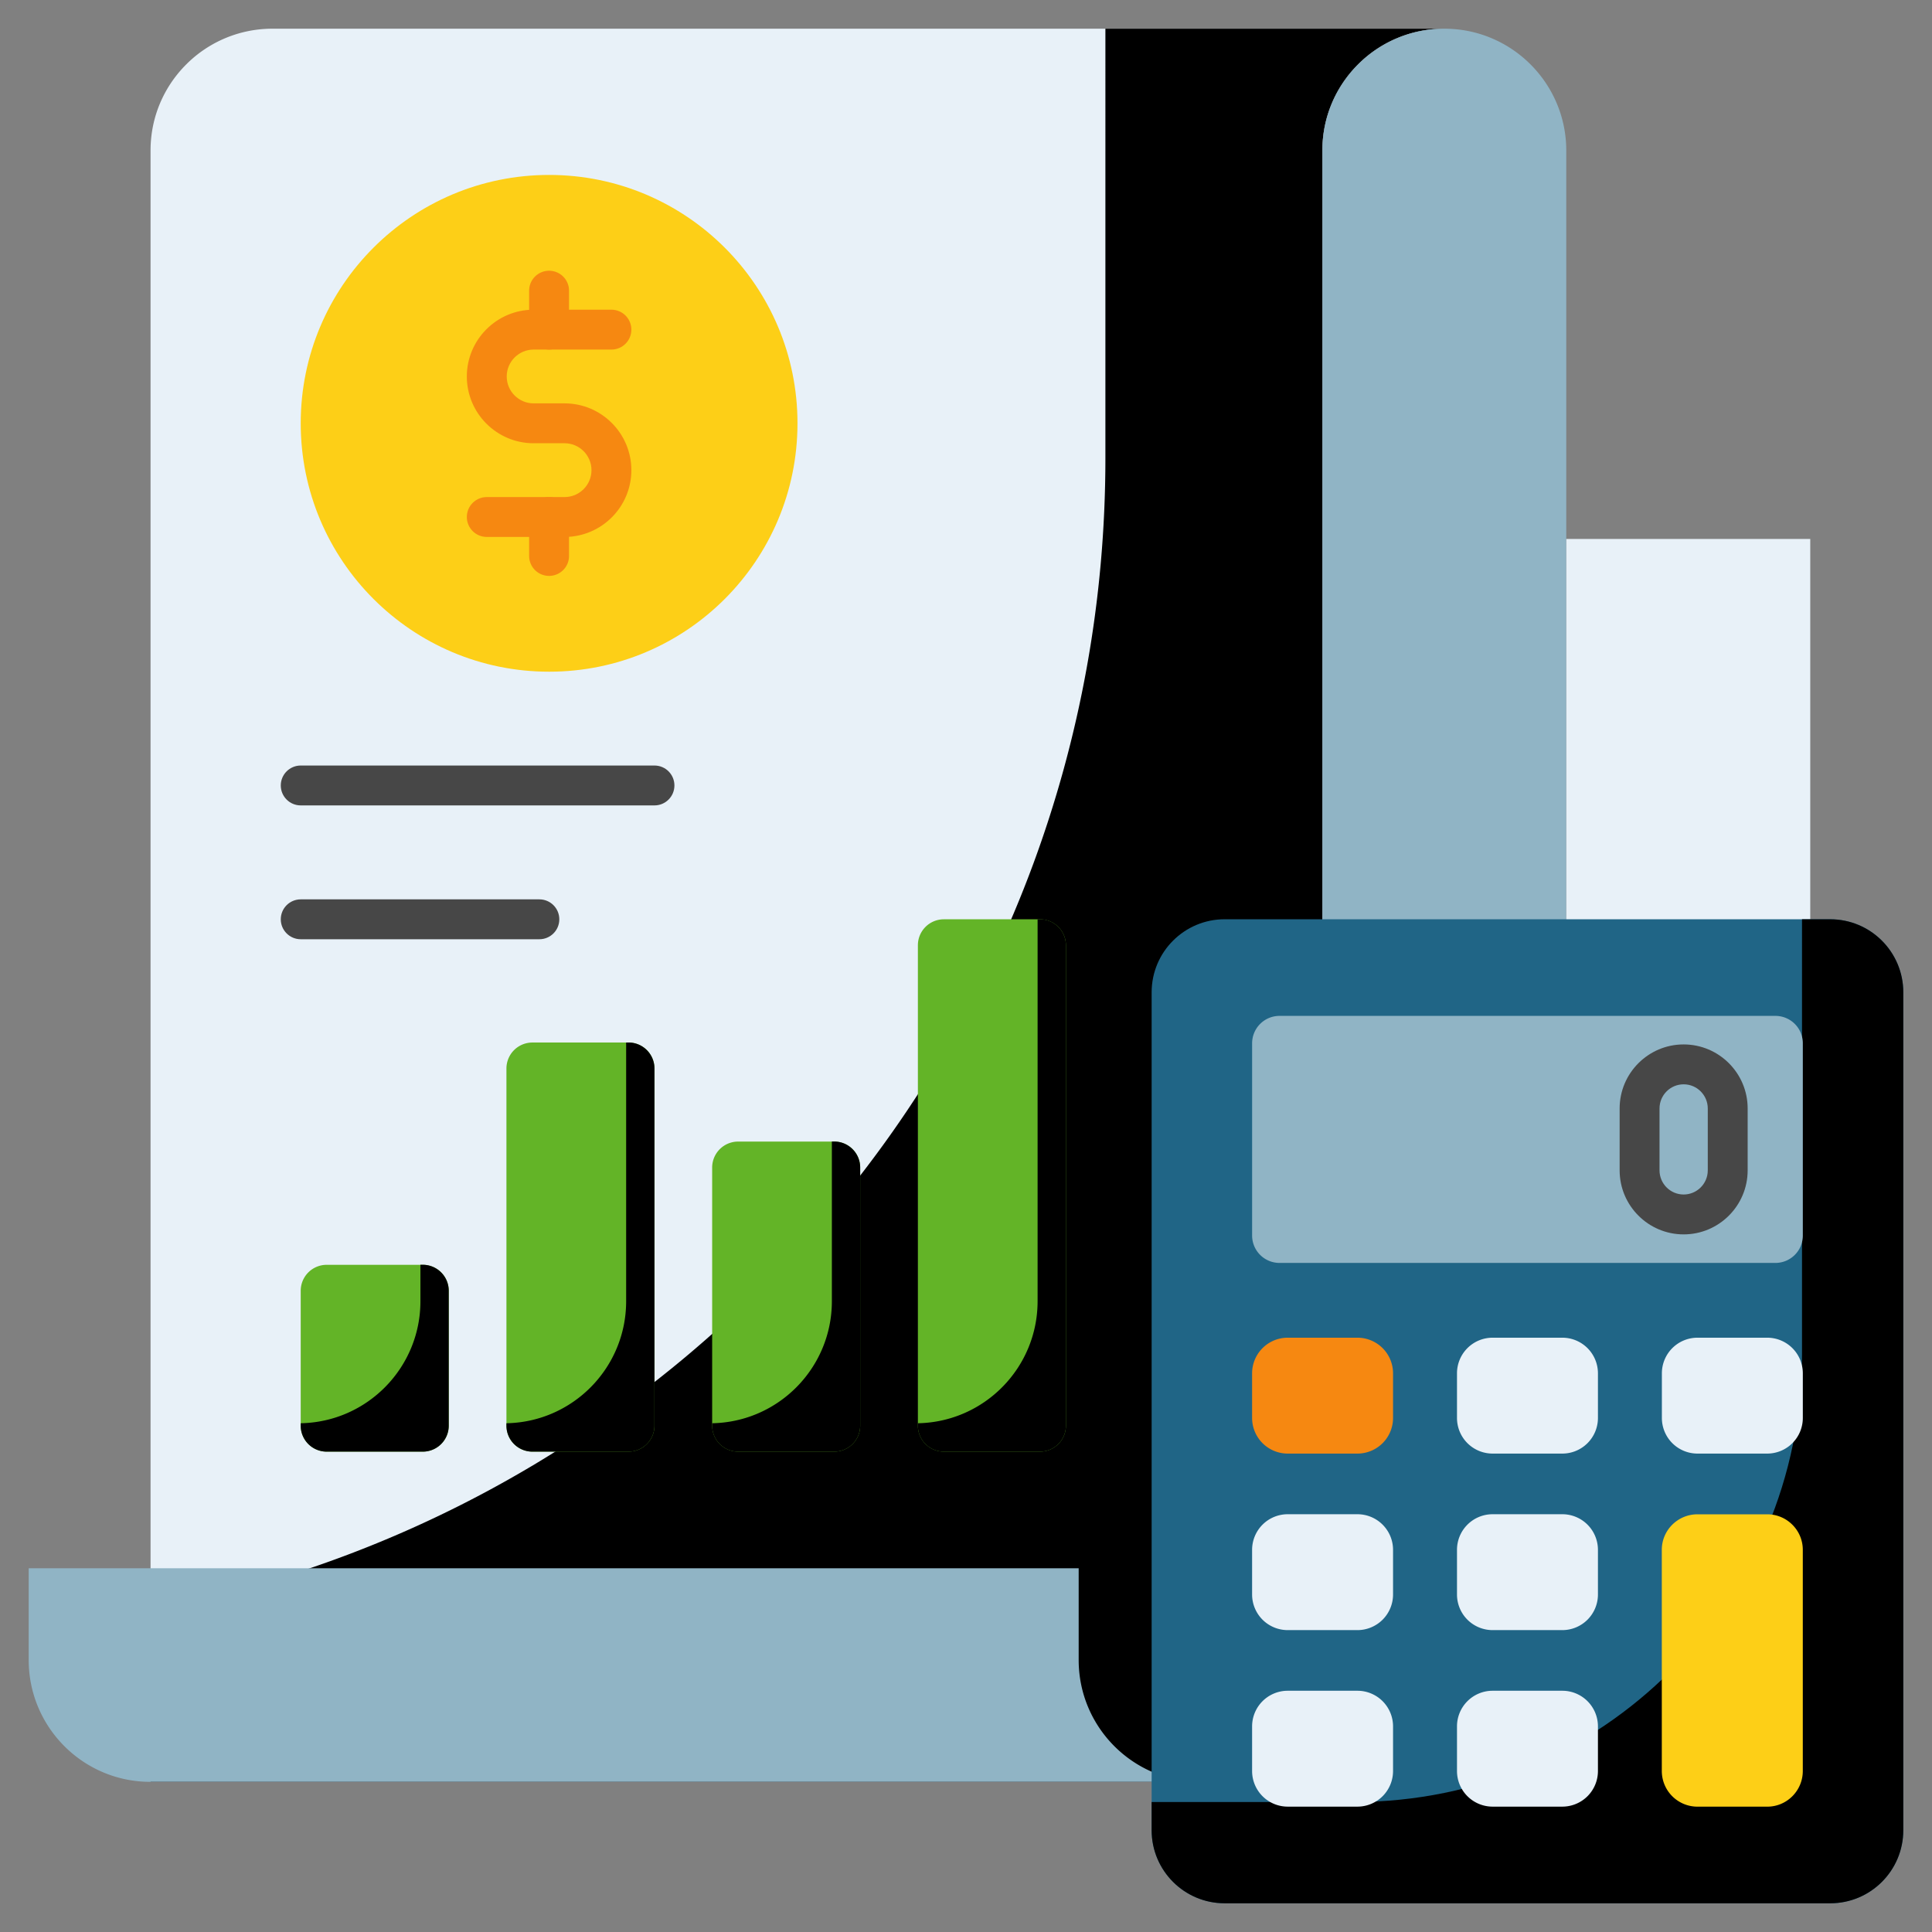
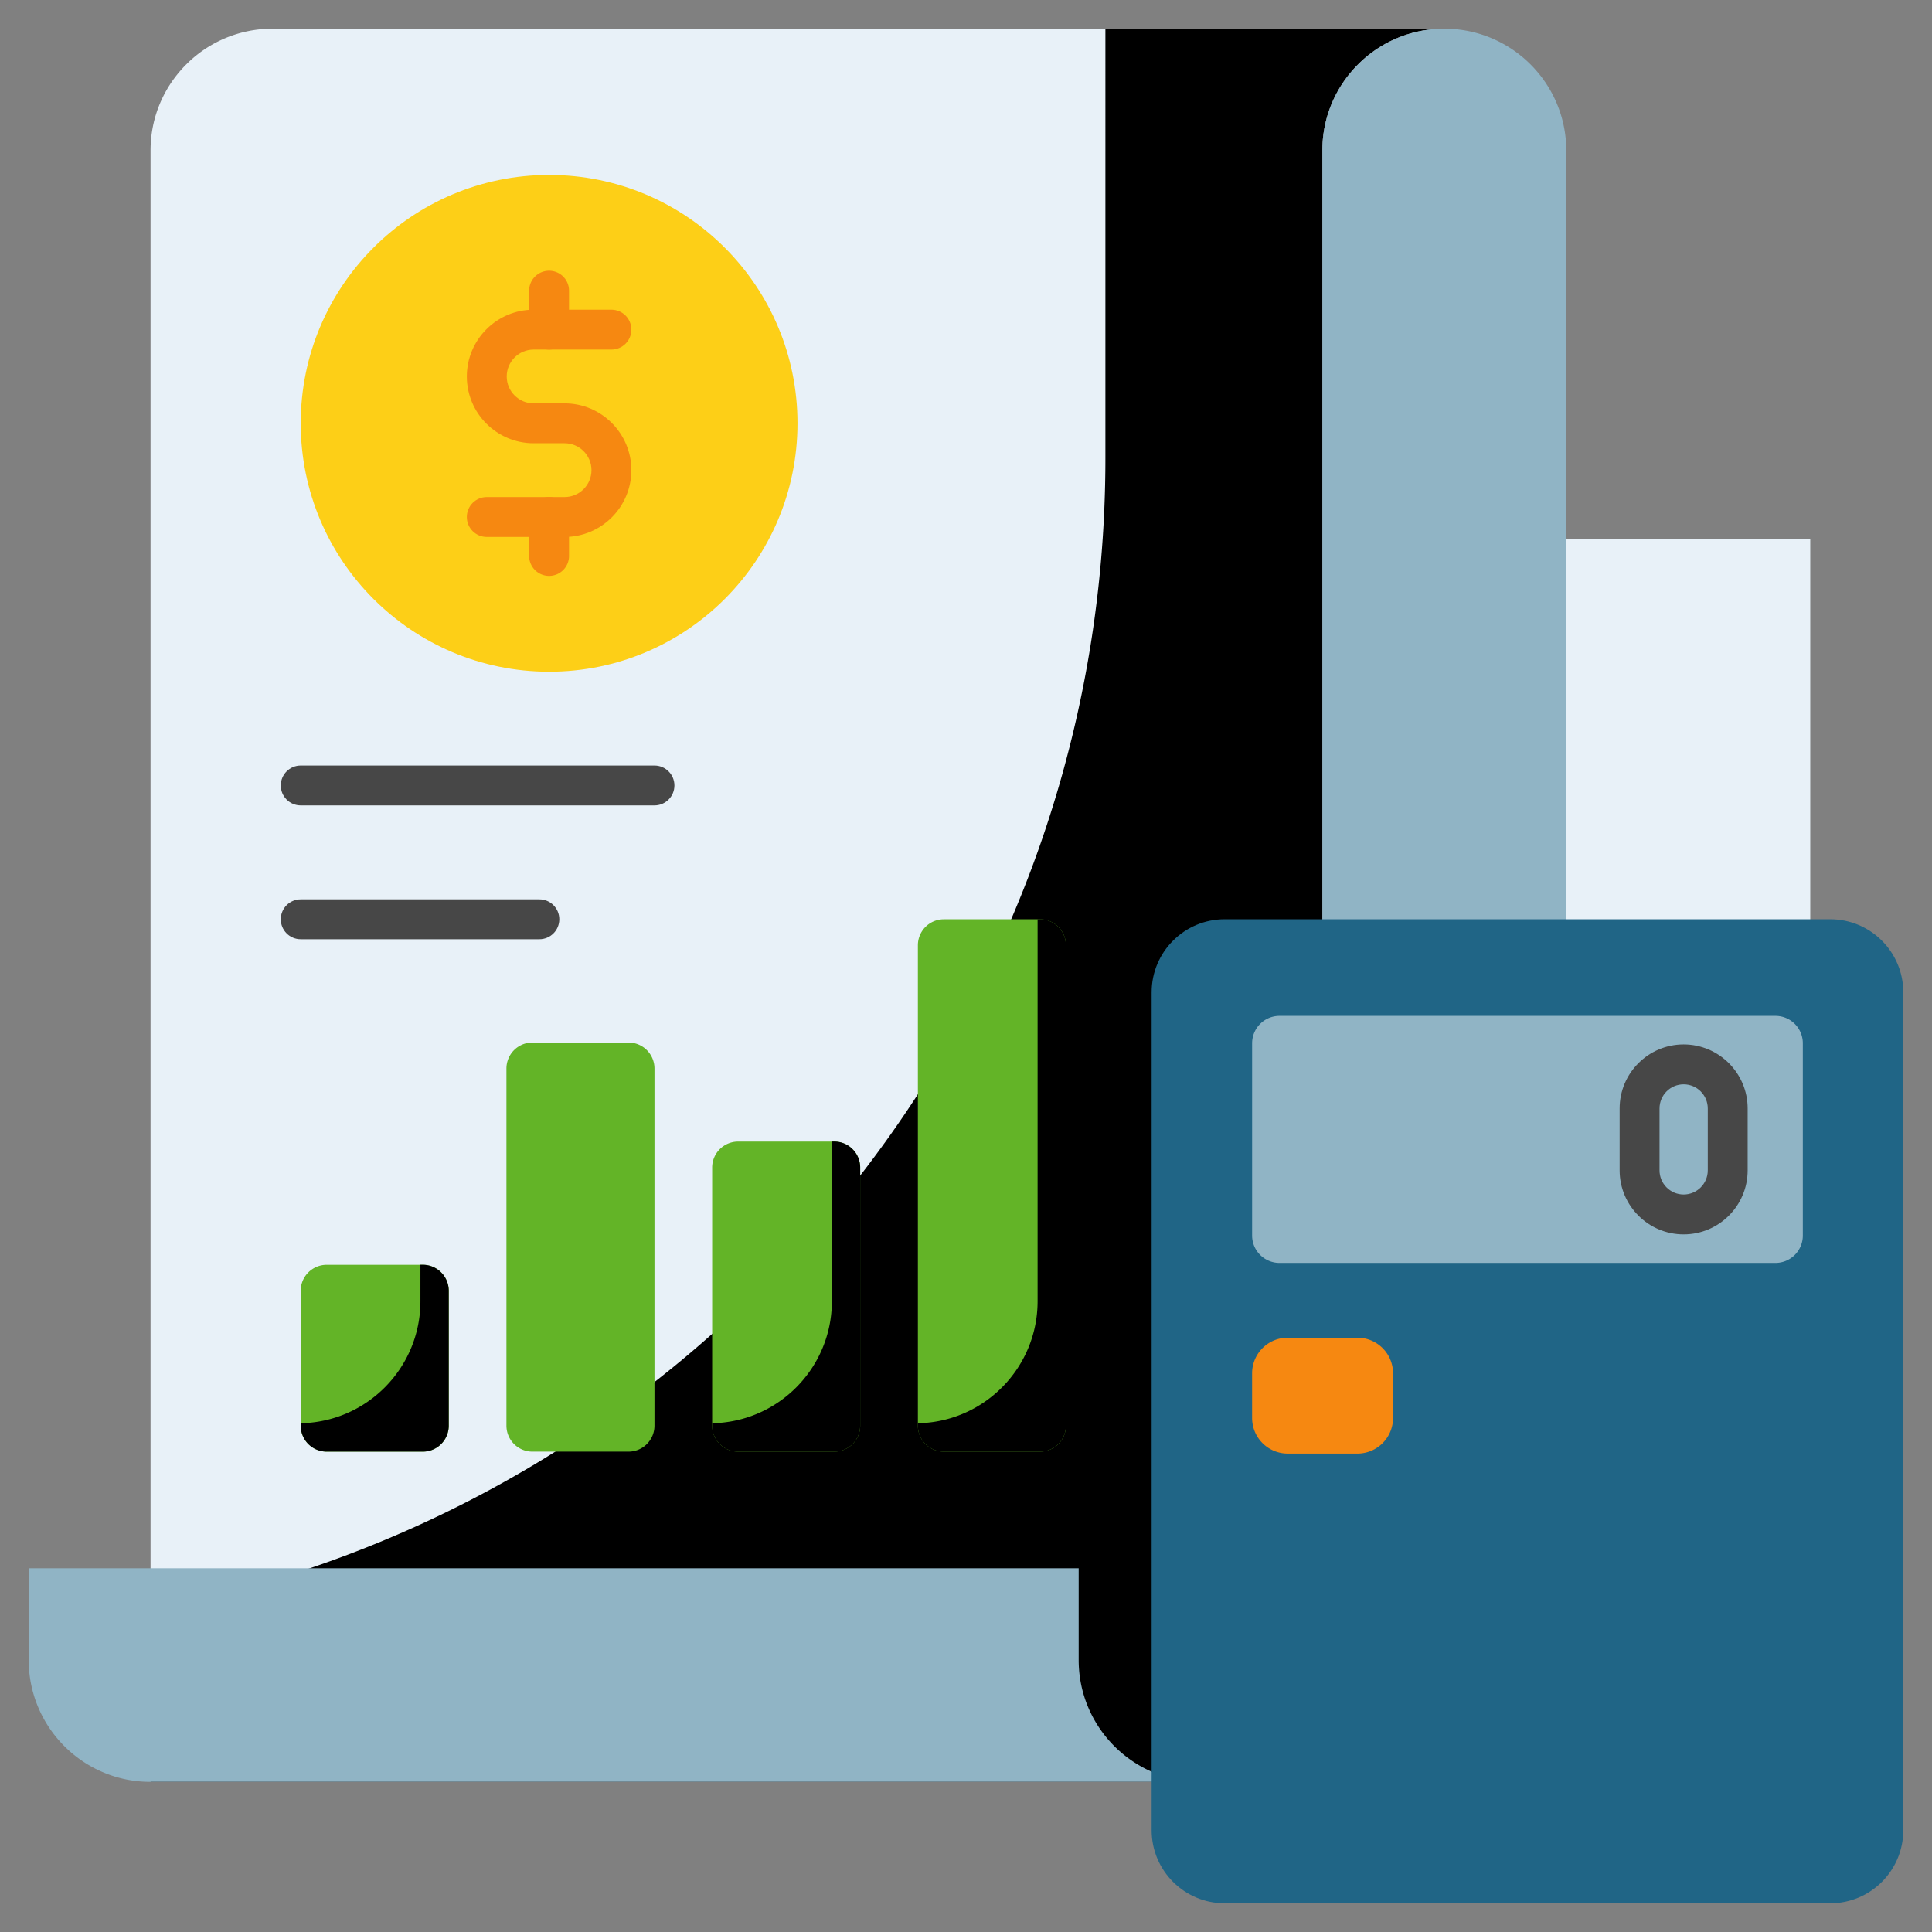
<svg xmlns="http://www.w3.org/2000/svg" version="1.1" width="512" height="512" x="0" y="0" viewBox="0 0 512 512" style="enable-background:new 0 0 512 512" xml:space="preserve" class="">
  <rect x="0" y="0" width="512" height="512" fill="#808080" stroke="none" />
  <g>
    <path fill="#e8f1f8" d="M382.787 7.606a32.224 32.224 0 0 0-22.884 9.46c-5.867 5.866-9.46 13.899-9.46 22.83v400.02c0 4.439-.898 8.72-2.537 12.578a30.145 30.145 0 0 1-2.96 5.445 21.66 21.66 0 0 1-1.85 2.483c-.634.846-1.321 1.587-2.061 2.325h-.053a32.223 32.223 0 0 1-22.884 9.46H39.897V39.897c0-8.931 3.594-16.965 9.46-22.83a32.223 32.223 0 0 1 22.884-9.46h310.546z" opacity="1" data-original="#e8f1f8" class="" />
    <path d="M382.787 7.606a32.237 32.237 0 0 0-22.884 9.46c-5.867 5.866-9.46 13.899-9.46 22.83v400.02c0 4.441-.898 8.722-2.537 12.58a30.086 30.086 0 0 1-2.96 5.442 21.86 21.86 0 0 1-1.85 2.485c-.634.844-1.321 1.584-2.061 2.325h-.053a32.23 32.23 0 0 1-22.884 9.46H39.897v-45.557c144.016-26.954 253.045-153.37 253.045-305.208V7.606z" opacity="1" fill="#00000012" data-original="#00000012" class="" />
    <path fill="#90b4c5" d="M318.099 472.207H39.844c-17.81 0-32.238-14.48-32.238-32.29v-24.311H285.86v24.311c0 17.81 14.428 32.29 32.239 32.29zM447.422 374.752h-96.98V39.897c0-8.931 3.594-16.965 9.46-22.83a32.223 32.223 0 0 1 22.884-9.46c17.81 0 32.291 14.479 32.291 32.29v302.511c.001 17.865 14.482 32.344 32.345 32.344z" opacity="1" data-original="#acbadf" class="" />
    <path fill="#e8f1f8" d="M415.09 142.83v199.588c0 17.852 14.471 32.324 32.323 32.324s32.323-14.472 32.323-32.324V142.83z" opacity="1" data-original="#e8f1f8" class="" />
    <path fill="#206586" d="M504.391 262.975V485.03c0 10.694-8.669 19.363-19.363 19.363H324.56c-10.694 0-19.363-8.669-19.363-19.363V262.975c0-10.694 8.669-19.363 19.363-19.363h160.468c10.694 0 19.363 8.669 19.363 19.363z" opacity="1" data-original="#475da9" class="" />
-     <path d="M504.394 262.978v222.05c0 10.698-8.665 19.363-19.363 19.363H324.557c-10.698 0-19.363-8.665-19.363-19.363v-7.479h53.661c65.569 0 118.697-53.128 118.697-118.673V243.615h7.479c10.698 0 19.363 8.665 19.363 19.363z" opacity="1" fill="#00000012" data-original="#00000012" class="" />
    <path fill="#90b4c5" d="M477.767 327.427v-50.945a7.261 7.261 0 0 0-7.261-7.261H339.085a7.261 7.261 0 0 0-7.261 7.261v50.945a7.261 7.261 0 0 0 7.261 7.261h131.421a7.26 7.26 0 0 0 7.261-7.261z" opacity="1" data-original="#acbadf" class="" />
    <path fill="#f68811" d="M369.172 363.943v11.834a9.438 9.438 0 0 1-9.438 9.438h-18.476a9.438 9.438 0 0 1-9.438-9.438v-11.834a9.438 9.438 0 0 1 9.438-9.438h18.476a9.439 9.439 0 0 1 9.438 9.438z" opacity="1" data-original="#f78721" class="" />
-     <path fill="#e8f1f8" d="M423.47 363.943v11.834a9.438 9.438 0 0 1-9.438 9.438h-18.476a9.438 9.438 0 0 1-9.438-9.438v-11.834a9.438 9.438 0 0 1 9.438-9.438h18.476a9.439 9.439 0 0 1 9.438 9.438zM477.767 363.943v11.834a9.438 9.438 0 0 1-9.438 9.438h-18.476a9.438 9.438 0 0 1-9.438-9.438v-11.834a9.438 9.438 0 0 1 9.438-9.438h18.476a9.438 9.438 0 0 1 9.438 9.438zM369.172 410.724v11.834a9.438 9.438 0 0 1-9.438 9.438h-18.476a9.438 9.438 0 0 1-9.438-9.438v-11.834a9.438 9.438 0 0 1 9.438-9.438h18.476a9.439 9.439 0 0 1 9.438 9.438zM423.47 410.724v11.834a9.438 9.438 0 0 1-9.438 9.438h-18.476a9.438 9.438 0 0 1-9.438-9.438v-11.834a9.438 9.438 0 0 1 9.438-9.438h18.476a9.439 9.439 0 0 1 9.438 9.438zM369.172 457.505v11.834a9.438 9.438 0 0 1-9.438 9.438h-18.476a9.438 9.438 0 0 1-9.438-9.438v-11.834a9.438 9.438 0 0 1 9.438-9.438h18.476a9.439 9.439 0 0 1 9.438 9.438zM423.47 457.505v11.834a9.438 9.438 0 0 1-9.438 9.438h-18.476a9.438 9.438 0 0 1-9.438-9.438v-11.834a9.438 9.438 0 0 1 9.438-9.438h18.476a9.439 9.439 0 0 1 9.438 9.438z" opacity="1" data-original="#e8f1f8" class="" />
-     <path fill="#fdcf17" d="M477.76 410.713v58.611c0 5.232-4.228 9.46-9.407 9.46h-18.497a9.45 9.45 0 0 1-9.46-9.46v-58.611c0-5.179 4.228-9.406 9.46-9.406h18.497c5.178 0 9.407 4.227 9.407 9.406z" opacity="1" data-original="#fdcf17" class="" />
    <path fill="#474747" d="M446.182 327.126c-9.352 0-16.962-7.613-16.962-16.965v-16.412c0-9.352 7.61-16.965 16.962-16.965 9.355 0 16.965 7.613 16.965 16.965v16.412c-.001 9.352-7.611 16.965-16.965 16.965zm0-39.772c-3.525 0-6.392 2.87-6.392 6.395v16.412c0 3.525 2.867 6.395 6.392 6.395s6.395-2.87 6.395-6.395v-16.412c-.001-3.525-2.87-6.395-6.395-6.395z" opacity="1" data-original="#474747" class="" />
    <path fill="#fdcf17" d="M211.342 112.174c0 36.371-29.463 65.834-65.815 65.834s-65.834-29.463-65.834-65.834c0-36.352 29.482-65.815 65.834-65.815s65.815 29.463 65.815 65.815z" opacity="1" data-original="#fdcf17" class="" />
    <path fill="#f68811" d="M149.619 142.296H129c-2.919 0-5.285-2.364-5.285-5.285s2.366-5.285 5.285-5.285h20.619c3.933 0 7.13-3.2 7.13-7.128 0-3.933-3.197-7.133-7.13-7.133h-8.204c-9.76 0-17.7-7.938-17.7-17.697s7.94-17.697 17.7-17.697h20.619c2.919 0 5.285 2.364 5.285 5.285s-2.366 5.285-5.285 5.285h-20.619c-3.933 0-7.13 3.2-7.13 7.127s3.197 7.127 7.13 7.127h8.204c9.76 0 17.7 7.943 17.7 17.703s-7.94 17.698-17.7 17.698z" opacity="1" data-original="#f78721" class="" />
    <path fill="#f68811" d="M145.514 152.618a5.283 5.283 0 0 1-5.285-5.285v-10.322c0-2.921 2.366-5.285 5.285-5.285s5.285 2.364 5.285 5.285v10.322a5.285 5.285 0 0 1-5.285 5.285zM145.514 92.641a5.283 5.283 0 0 1-5.285-5.285V77.034c0-2.921 2.366-5.285 5.285-5.285s5.285 2.364 5.285 5.285v10.322a5.285 5.285 0 0 1-5.285 5.285z" opacity="1" data-original="#f78721" class="" />
    <path fill="#63b427" d="M118.924 342.069v35.748a6.882 6.882 0 0 1-6.882 6.882H86.575a6.882 6.882 0 0 1-6.882-6.882v-35.748a6.882 6.882 0 0 1 6.882-6.882h25.468c3.8 0 6.881 3.081 6.881 6.882z" opacity="1" data-original="#f14f4a" class="" />
    <path d="M118.92 342.058v35.759a6.873 6.873 0 0 1-6.882 6.882H86.575a6.873 6.873 0 0 1-6.882-6.882v-.642c17.572-.321 31.725-14.682 31.725-32.345v-9.654h.619a6.887 6.887 0 0 1 6.883 6.882z" opacity="1" fill="#00000012" data-original="#00000012" class="" />
    <path fill="#63b427" d="M173.443 283.163v94.654a6.882 6.882 0 0 1-6.882 6.882h-25.468a6.882 6.882 0 0 1-6.882-6.882v-94.654a6.882 6.882 0 0 1 6.882-6.882h25.468a6.882 6.882 0 0 1 6.882 6.882z" opacity="1" data-original="#f14f4a" class="" />
-     <path d="M173.438 283.151v94.666a6.873 6.873 0 0 1-6.882 6.882h-25.463a6.873 6.873 0 0 1-6.882-6.882v-.642c17.572-.321 31.725-14.682 31.725-32.345v-68.56h.619a6.886 6.886 0 0 1 6.883 6.881z" opacity="1" fill="#00000012" data-original="#00000012" class="" />
    <path fill="#63b427" d="M227.962 309.411v68.406a6.882 6.882 0 0 1-6.882 6.882h-25.468a6.882 6.882 0 0 1-6.882-6.882v-68.406a6.882 6.882 0 0 1 6.882-6.882h25.468a6.883 6.883 0 0 1 6.882 6.882z" opacity="1" data-original="#f14f4a" class="" />
    <path d="M227.957 309.4v68.417a6.873 6.873 0 0 1-6.882 6.882h-25.463a6.873 6.873 0 0 1-6.882-6.882v-.642c17.572-.321 31.725-14.682 31.725-32.345v-42.312h.619c3.809 0 6.883 3.097 6.883 6.882z" opacity="1" fill="#00000012" data-original="#00000012" class="" />
    <path fill="#63b427" d="M282.481 250.505v127.312a6.882 6.882 0 0 1-6.882 6.882h-25.468a6.882 6.882 0 0 1-6.882-6.882V250.505a6.882 6.882 0 0 1 6.882-6.882h25.468a6.882 6.882 0 0 1 6.882 6.882z" opacity="1" data-original="#f14f4a" class="" />
    <path d="M282.476 250.494v127.323a6.873 6.873 0 0 1-6.882 6.882h-25.463a6.873 6.873 0 0 1-6.882-6.882v-.642c17.572-.321 31.725-14.682 31.725-32.345V243.612h.619a6.887 6.887 0 0 1 6.883 6.882z" opacity="1" fill="#00000012" data-original="#00000012" class="" />
    <path fill="#474747" d="M173.443 213.442H79.694c-2.919 0-5.285-2.364-5.285-5.285s2.366-5.285 5.285-5.285h93.749c2.919 0 5.285 2.364 5.285 5.285s-2.367 5.285-5.285 5.285zM142.938 248.909H79.694c-2.919 0-5.285-2.364-5.285-5.285s2.366-5.285 5.285-5.285h63.244c2.919 0 5.285 2.364 5.285 5.285s-2.366 5.285-5.285 5.285z" opacity="1" data-original="#474747" class="" />
  </g>
</svg>